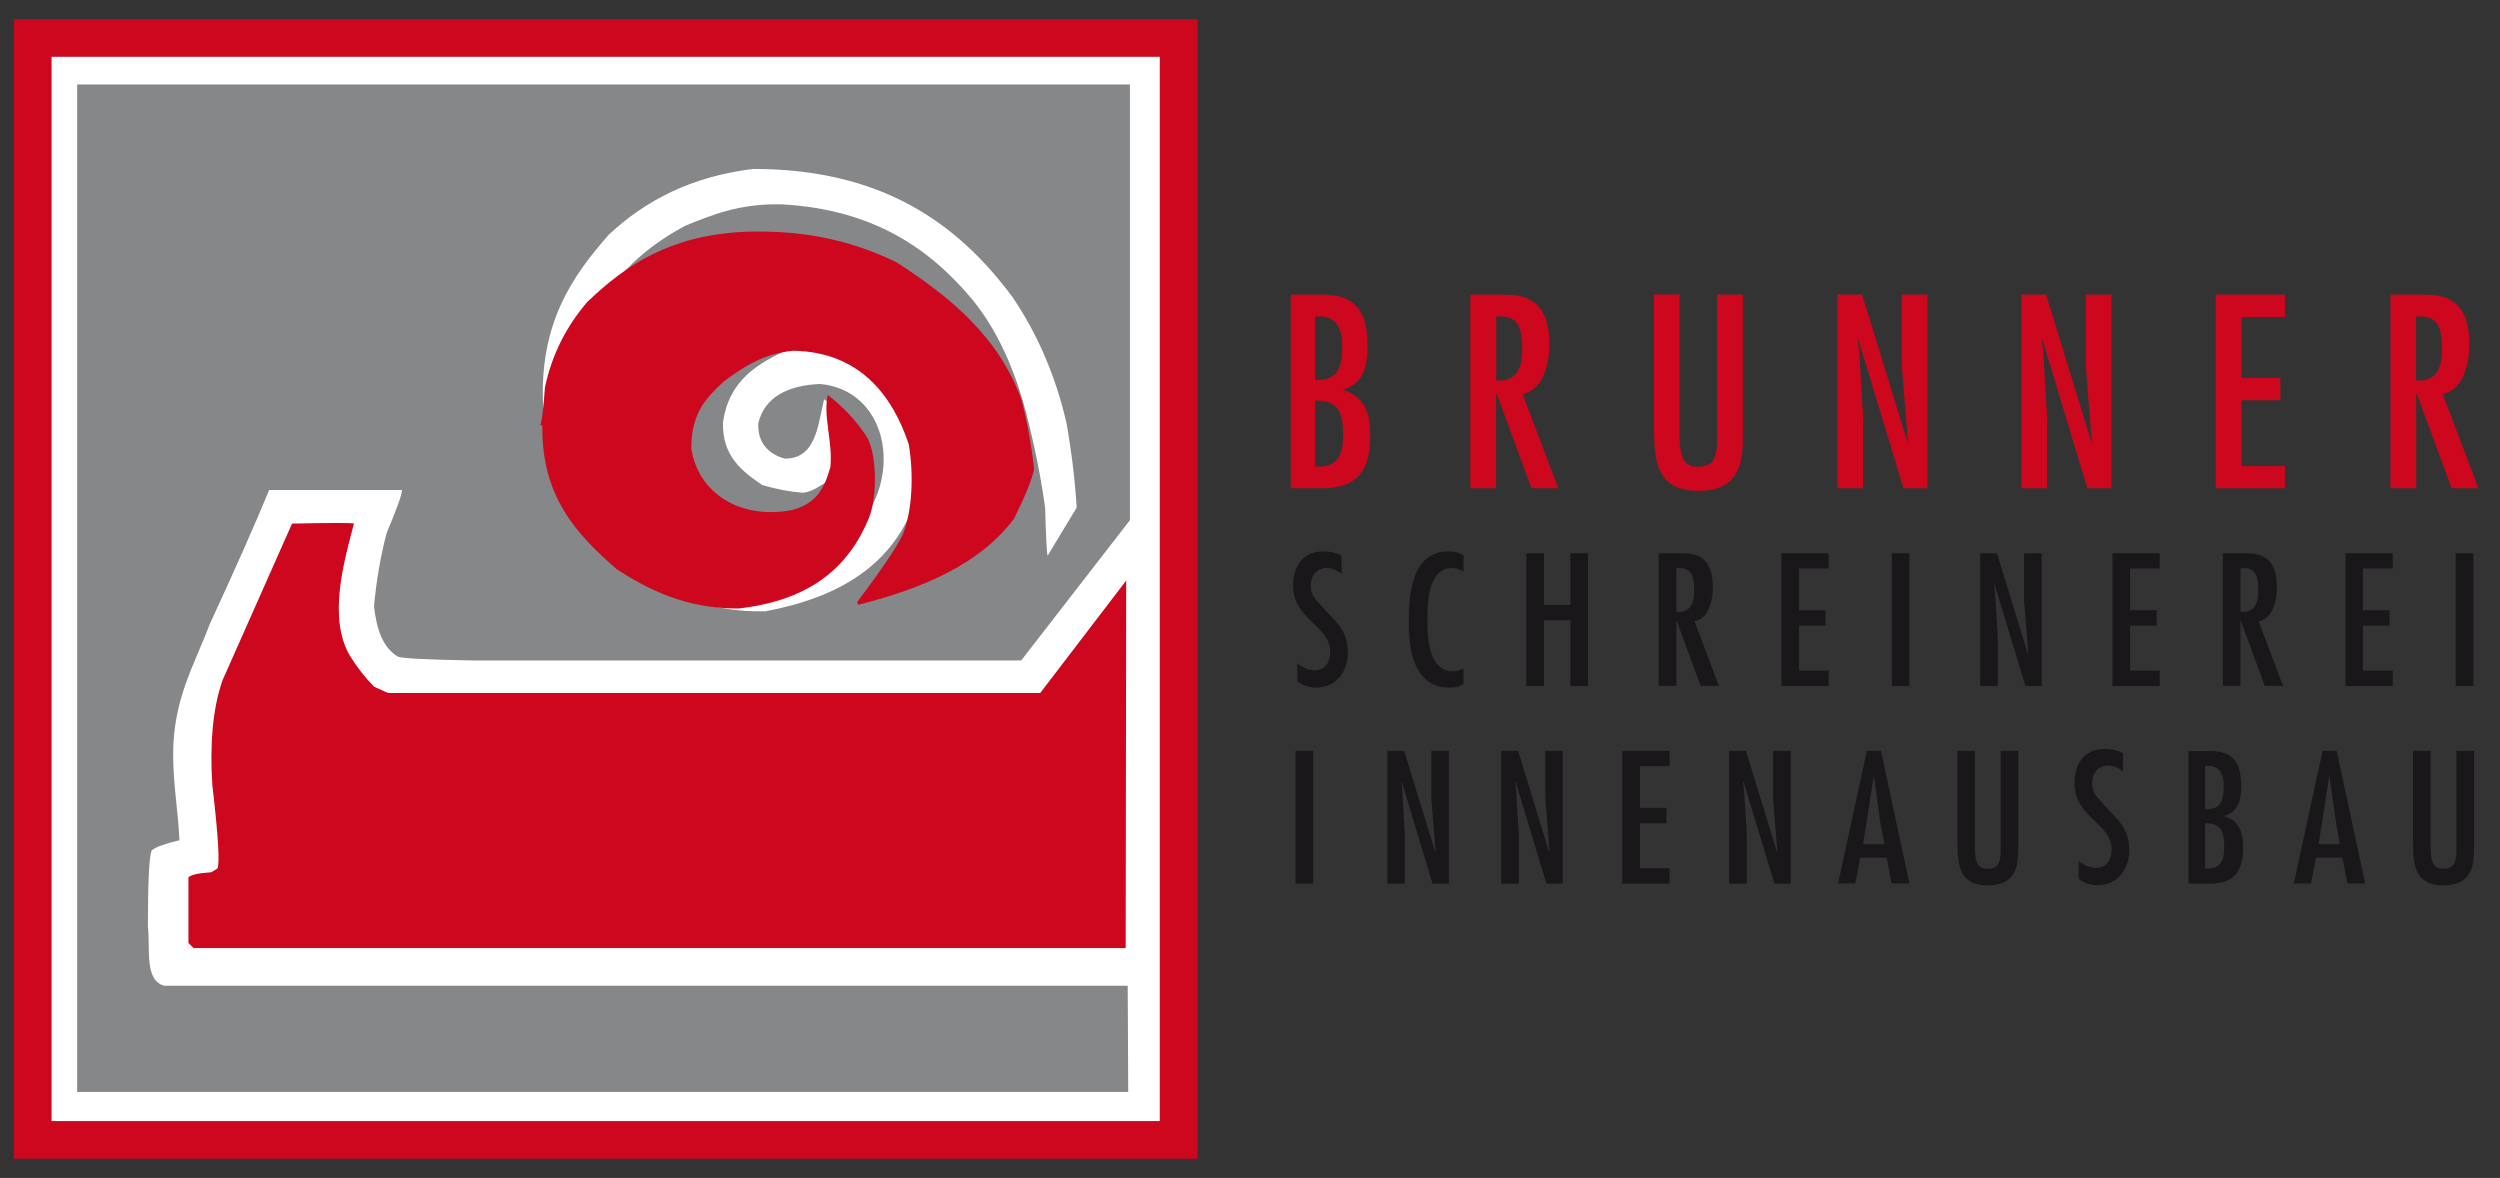
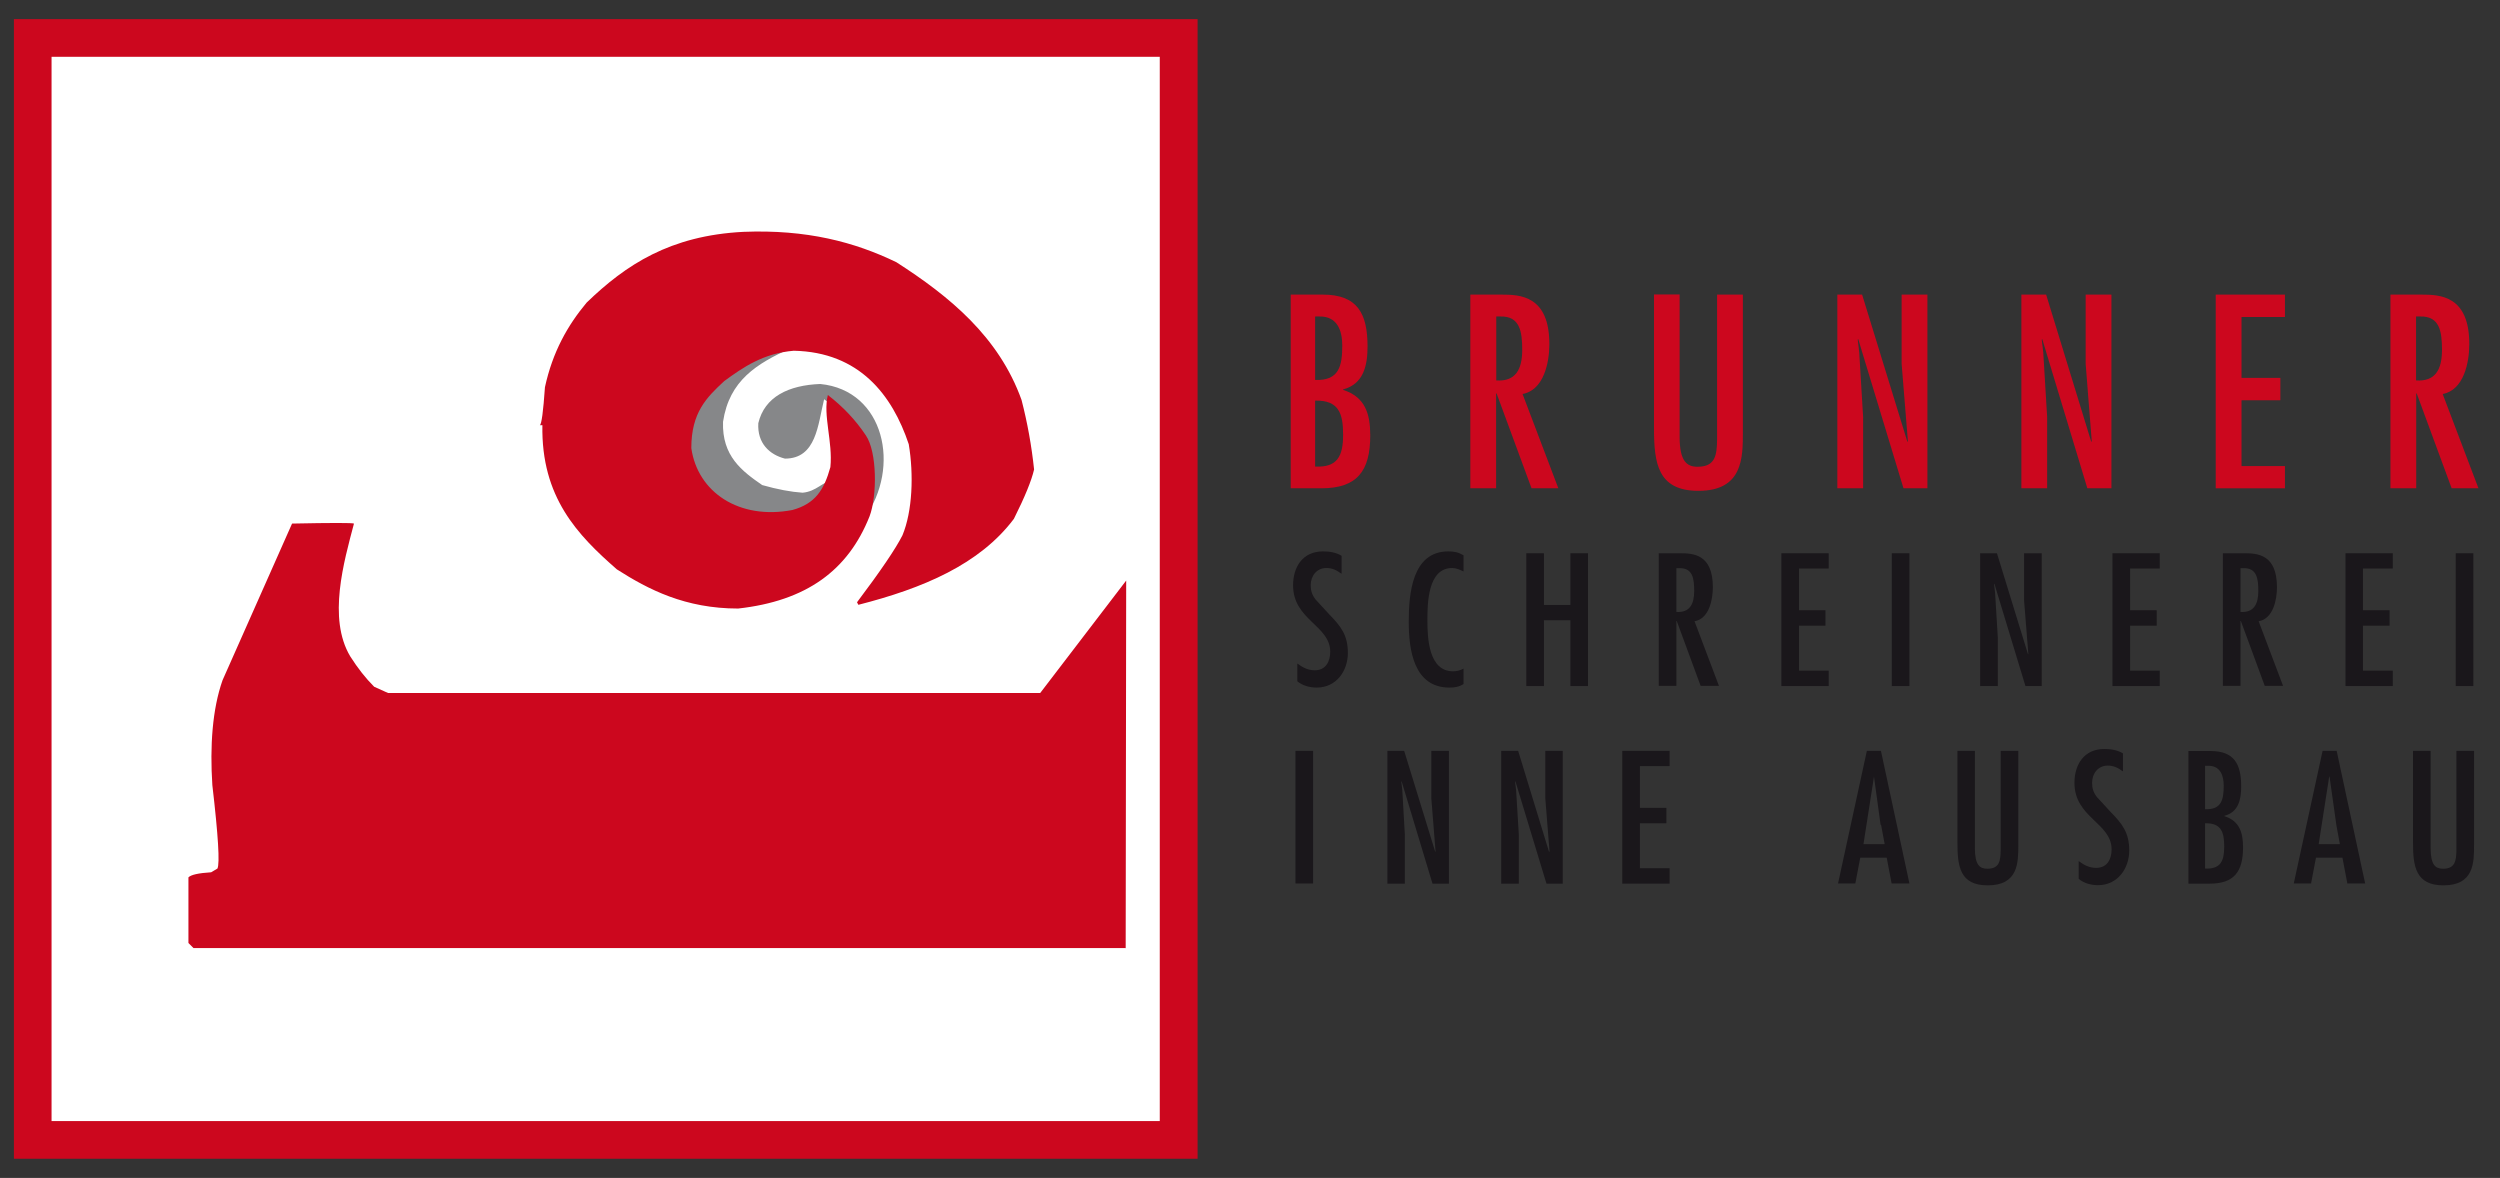
<svg xmlns="http://www.w3.org/2000/svg" id="a" data-name="logo_mit_weissem_hintergrund" viewBox="0 0 147.4 69.45">
  <rect x="0" y="0" width="147.4" height="69.45" fill="#333333" stroke="none" />
  <rect x="1.93" y="2.24" width="67.57" height="64.97" style="fill: #fff;" />
  <path d="M70.6,68.32H.82V1.13h69.79v67.19ZM3.04,66.1h65.34V3.35H3.04v62.75Z" style="fill: #cc071e;" />
-   <path d="M66.48,58.12H9.69c-1.19-.31-.82-2.17-.97-3.51q0-3.87.22-4.47.37-.3,1.64-.6c-.07-1.64-.37-3.28-.37-5.07,0-3.28,1.27-5.29,2.16-7.68q2.24-4.84,3.5-7.9h7.82q.08.22-.89,2.53-.52,1.94-.75,4.32c.15,1.34.52,2.46,1.42,2.98q.37.15,4.4.22h32.34l6.41-8.27V4.98H4.55v59.4h61.97l-.03-6.25Z" style="fill: #868789;" />
  <path d="M45.09,36.05c4.4-.82,7.67-2.76,8.94-6.71-.08,2.83-1.49,4.25-2.69,5.89,3.06-.82,5.74-2.01,7.6-4.02q1.04-1.56,1.64-3.06-.3-2.68-.82-4.54c-1.27-3.06-3.43-5.07-5.89-6.86-2.16-1.49-4.99-2.31-8.35-2.53-4.32-.15-7.15,1.12-9.47,2.98l-.07-.15c1.12-1.57,2.61-2.76,4.4-3.73,1.64-.67,3.28-1.34,5.74-1.27,5.37.3,8.72,2.61,11.25,5.66,1.49,1.86,2.46,4.1,3.13,6.63q.75,2.91,1.12,5.59.08,2.76.15,2.83l1.71-2.83q-.15-2.46-.6-4.99c-.67-2.91-1.79-5.37-3.2-7.45-3.28-4.4-7.75-7.53-15.28-7.53-3.65.45-6.34,1.86-8.5,3.87-2.16,2.46-4.1,5.22-3.88,10.06q.37,3.28.82,4.92.97,1.79,2.31,3.5,1.34,1.12,2.98,2.09c2.09.75,3.95,1.71,6.93,1.64" style="fill: #fff;" />
  <path d="M45.76,30.84c1.79-.23,2.98-.9,3.35-2.53-.59.07-.97.67-1.79.74q-1.04-.07-2.38-.45c-1.19-.82-2.38-1.71-2.31-3.73.37-2.46,2.01-3.43,3.95-4.32-2.46.23-3.8,1.49-5.14,2.76-.74.9-1.04,2.09-1.04,3.65.6,2.38,2.39,3.95,5.37,3.88" style="fill: #868789;" />
  <path d="M50.97,30.54c2.16-2.98,1.19-7.53-2.61-7.9-1.86.07-3.28.75-3.65,2.31-.07,1.19.67,1.86,1.57,2.09,1.86,0,1.94-2.01,2.31-3.5l1.72,1.27.07.67.6,1.27c.37.97.15,2.76,0,3.8" style="fill: #868789;" />
  <path d="M66.37,55.92l.03-21.69-5.07,6.63H22.88l-.82-.37q-.75-.75-1.41-1.79c-1.34-2.24-.37-5.59.22-7.83q-.15-.07-3.65,0l-4.1,9.24c-.6,1.71-.75,3.88-.6,6.18q.52,4.47.3,4.92l-.37.22q-1.12.07-1.34.3v3.87l.3.3h54.97Z" style="fill: #cc071e;" />
  <path d="M43.52,35.88c4.02-.45,6.48-2.24,7.75-5.44.45-1.19.45-3.8-.22-4.77q-.89-1.34-2.24-2.38c-.3,1.19.3,2.76.15,4.25-.37,1.34-.89,2.16-2.24,2.53-3.13.6-5.59-1.04-5.96-3.65,0-2.09.89-2.98,1.94-3.95,1.12-.82,2.31-1.64,4.1-1.79,3.87.08,5.81,2.61,6.78,5.51.3,1.79.22,3.95-.37,5.37q-.6,1.19-2.68,3.95l.08.15c3.8-.97,7.15-2.38,9.17-5.07q.97-1.94,1.19-2.91-.22-2.09-.74-4.1c-1.34-3.73-4.25-6.11-7.38-8.12-2.46-1.19-5.29-1.94-9.02-1.79-4.32.22-6.93,1.94-9.24,4.17-1.12,1.34-2.01,2.91-2.46,4.99q-.15,2.16-.3,2.24h.15c-.08,4.25,2.08,6.48,4.39,8.5,1.86,1.19,4.03,2.31,7.15,2.31" style="fill: #cc071e;" />
  <g>
    <path d="M76.1,28.79v-11.42h1.89c2.06,0,2.64,1.13,2.64,3.06,0,1.12-.23,2.21-1.44,2.53v.03c1.3.41,1.6,1.41,1.6,2.68,0,2.1-.77,3.12-2.88,3.12h-1.82ZM77.8,18.66h-.26v3.74c1.41.06,1.6-.82,1.6-2.03,0-.89-.3-1.73-1.35-1.71M77.54,27.51c1.32.06,1.65-.62,1.65-1.88s-.26-2.04-1.65-2.01v3.89Z" style="fill: #cc071e;" />
    <path d="M86.7,17.37h1.82c1.11,0,2.83.06,2.83,2.92,0,1.08-.32,2.71-1.58,2.94l2.11,5.56h-1.58l-2.06-5.59h-.03v5.59h-1.52v-11.42ZM89.75,20.63c0-1.09-.14-2-1.29-1.97h-.24v3.77c1.14.08,1.53-.65,1.53-1.8" style="fill: #cc071e;" />
    <path d="M99.03,17.37v8.38c0,1.47.44,1.77,1.06,1.77,1.04,0,1.14-.67,1.15-1.61v-8.54h1.52v8.1c0,1.5.01,3.47-2.62,3.47-2.41,0-2.62-1.64-2.62-3.7v-7.88h1.52Z" style="fill: #cc071e;" />
    <polygon points="109.62 20.77 109.85 24.6 109.85 28.79 108.33 28.79 108.33 17.37 109.79 17.37 112.46 26.05 112.49 26.02 112.12 21.45 112.12 17.37 113.64 17.37 113.64 28.79 112.23 28.79 109.56 19.99 109.53 20.02 109.62 20.77" style="fill: #cc071e;" />
    <polygon points="120.47 20.77 120.7 24.6 120.7 28.79 119.18 28.79 119.18 17.37 120.64 17.37 123.3 26.05 123.33 26.02 122.97 21.45 122.97 17.37 124.49 17.37 124.49 28.79 123.07 28.79 120.41 19.99 120.38 20.02 120.47 20.77" style="fill: #cc071e;" />
    <polygon points="134.72 17.37 134.72 18.69 132.16 18.69 132.16 22.28 134.45 22.28 134.45 23.6 132.16 23.6 132.16 27.48 134.72 27.48 134.72 28.79 130.64 28.79 130.64 17.37 134.72 17.37" style="fill: #cc071e;" />
    <path d="M140.94,17.37h1.82c1.11,0,2.83.06,2.83,2.92,0,1.08-.32,2.71-1.57,2.94l2.11,5.56h-1.58l-2.06-5.59h-.03v5.59h-1.52v-11.42ZM143.98,20.63c0-1.09-.14-2-1.29-1.97h-.24v3.77c1.14.08,1.53-.65,1.53-1.8" style="fill: #cc071e;" />
    <path d="M79.08,33.82c-.27-.2-.53-.33-.88-.33-.57,0-.92.47-.92,1.01,0,.34.08.58.29.85l.79.86c.7.72,1.11,1.23,1.11,2.29s-.68,2.04-1.84,2.04c-.4,0-.82-.11-1.14-.37v-1.05c.31.23.62.4,1.03.4.64,0,.91-.51.91-1.09,0-1.56-2.19-1.87-2.19-3.92,0-1.1.58-2,1.76-2,.39,0,.77.06,1.1.26v1.05Z" style="fill: #1a171b;" />
    <path d="M86.28,33.69c-.21-.1-.42-.2-.66-.2-1.45,0-1.46,2.12-1.46,3.1,0,1.04.08,2.99,1.51,2.99.23,0,.42-.05.62-.16v.91c-.26.17-.53.21-.83.21-2.12,0-2.4-2.25-2.4-3.89s.2-4.14,2.33-4.14c.35,0,.6.05.9.23v.95Z" style="fill: #1a171b;" />
    <polygon points="91.03 32.62 91.03 35.67 92.59 35.67 92.59 32.62 93.63 32.62 93.63 40.45 92.59 40.45 92.59 36.57 91.03 36.57 91.03 40.45 89.99 40.45 89.99 32.62 91.03 32.62" style="fill: #1a171b;" />
    <path d="M97.8,32.62h1.25c.76,0,1.94.04,1.94,2,0,.74-.22,1.86-1.08,2.01l1.44,3.81h-1.08l-1.41-3.83h-.02v3.83h-1.04v-7.83ZM99.89,34.85c0-.75-.09-1.37-.88-1.35h-.17v2.58c.78.05,1.05-.45,1.05-1.24" style="fill: #1a171b;" />
    <polygon points="107.82 32.62 107.82 33.52 106.07 33.52 106.07 35.98 107.63 35.98 107.63 36.89 106.07 36.89 106.07 39.54 107.82 39.54 107.82 40.45 105.03 40.45 105.03 32.62 107.82 32.62" style="fill: #1a171b;" />
    <rect x="111.54" y="32.62" width="1.04" height="7.83" style="fill: #1a171b;" />
    <polygon points="117.63 34.94 117.79 37.57 117.79 40.45 116.75 40.45 116.75 32.62 117.74 32.62 119.57 38.57 119.59 38.55 119.34 35.41 119.34 32.62 120.38 32.62 120.38 40.45 119.42 40.45 117.59 34.42 117.57 34.44 117.63 34.94" style="fill: #1a171b;" />
    <polygon points="127.34 32.62 127.34 33.52 125.59 33.52 125.59 35.98 127.16 35.98 127.16 36.89 125.59 36.89 125.59 39.54 127.34 39.54 127.34 40.45 124.55 40.45 124.55 32.62 127.34 32.62" style="fill: #1a171b;" />
    <path d="M131.06,32.62h1.25c.76,0,1.94.04,1.94,2,0,.74-.22,1.86-1.08,2.01l1.44,3.81h-1.08l-1.41-3.83h-.02v3.83h-1.04v-7.83ZM133.15,34.85c0-.75-.09-1.37-.88-1.35h-.17v2.58c.78.05,1.05-.45,1.05-1.24" style="fill: #1a171b;" />
    <polygon points="141.08 32.62 141.08 33.52 139.32 33.52 139.32 35.98 140.89 35.98 140.89 36.89 139.32 36.89 139.32 39.54 141.08 39.54 141.08 40.45 138.29 40.45 138.29 32.62 141.08 32.62" style="fill: #1a171b;" />
    <rect x="144.79" y="32.62" width="1.04" height="7.83" style="fill: #1a171b;" />
    <rect x="76.38" y="44.27" width="1.04" height="7.82" style="fill: #1a171b;" />
    <polygon points="82.68 46.59 82.83 49.22 82.83 52.1 81.8 52.1 81.8 44.27 82.79 44.27 84.62 50.22 84.64 50.2 84.39 47.06 84.39 44.27 85.43 44.27 85.43 52.1 84.46 52.1 82.64 46.07 82.62 46.09 82.68 46.59" style="fill: #1a171b;" />
    <polygon points="89.39 46.59 89.55 49.22 89.55 52.1 88.51 52.1 88.51 44.27 89.51 44.27 91.33 50.22 91.36 50.2 91.11 47.06 91.11 44.27 92.14 44.27 92.14 52.1 91.18 52.1 89.35 46.07 89.33 46.09 89.39 46.59" style="fill: #1a171b;" />
    <polygon points="98.44 44.27 98.44 45.17 96.69 45.17 96.69 47.63 98.25 47.63 98.25 48.54 96.69 48.54 96.69 51.19 98.44 51.19 98.44 52.1 95.65 52.1 95.65 44.27 98.44 44.27" style="fill: #1a171b;" />
-     <polygon points="102.83 46.59 102.99 49.22 102.99 52.1 101.95 52.1 101.95 44.27 102.94 44.27 104.77 50.22 104.79 50.2 104.54 47.06 104.54 44.27 105.58 44.27 105.58 52.1 104.62 52.1 102.79 46.07 102.77 46.09 102.83 46.59" style="fill: #1a171b;" />
-     <path d="M110.9,44.27l1.68,7.82h-1.05l-.29-1.52h-1.56l-.29,1.52h-1.02l1.7-7.82h.82ZM110.88,48.63l-.39-2.84h-.02l-.62,3.98h1.25l-.21-1.13Z" style="fill: #1a171b;" />
+     <path d="M110.9,44.27l1.68,7.82h-1.05l-.29-1.52h-1.56l-.29,1.52h-1.02l1.7-7.82h.82ZM110.88,48.63l-.39-2.84l-.62,3.98h1.25l-.21-1.13Z" style="fill: #1a171b;" />
    <path d="M116.44,44.27v5.74c0,1.01.3,1.21.73,1.21.72,0,.78-.46.79-1.1v-5.85h1.04v5.55c0,1.03,0,2.38-1.8,2.38-1.65,0-1.79-1.12-1.79-2.53v-5.4h1.04Z" style="fill: #1a171b;" />
    <path d="M125.15,45.47c-.27-.2-.53-.33-.88-.33-.57,0-.92.47-.92,1.01,0,.34.08.58.29.85l.79.86c.71.72,1.11,1.24,1.11,2.29s-.68,2.04-1.84,2.04c-.41,0-.82-.11-1.14-.37v-1.05c.31.23.62.4,1.03.4.65,0,.91-.51.91-1.09,0-1.56-2.19-1.87-2.19-3.92,0-1.1.58-2,1.76-2,.39,0,.77.06,1.1.26v1.05Z" style="fill: #1a171b;" />
    <path d="M129.03,52.1v-7.82h1.3c1.41,0,1.81.78,1.81,2.09,0,.77-.16,1.52-.99,1.73v.02c.89.28,1.1.97,1.1,1.84,0,1.44-.53,2.14-1.97,2.14h-1.25ZM130.19,45.15h-.18v2.56c.97.04,1.1-.56,1.1-1.39,0-.61-.21-1.18-.92-1.17M130.01,51.21c.9.04,1.13-.42,1.13-1.29s-.18-1.4-1.13-1.38v2.67Z" style="fill: #1a171b;" />
    <path d="M137.77,44.27l1.68,7.82h-1.05l-.29-1.52h-1.56l-.29,1.52h-1.02l1.7-7.82h.82ZM137.75,48.63l-.4-2.84h-.02l-.62,3.98h1.25l-.21-1.13Z" style="fill: #1a171b;" />
    <path d="M143.31,44.27v5.74c0,1.01.3,1.21.73,1.21.71,0,.78-.46.79-1.1v-5.85h1.04v5.55c0,1.03,0,2.38-1.8,2.38-1.65,0-1.8-1.12-1.8-2.53v-5.4h1.04Z" style="fill: #1a171b;" />
  </g>
</svg>